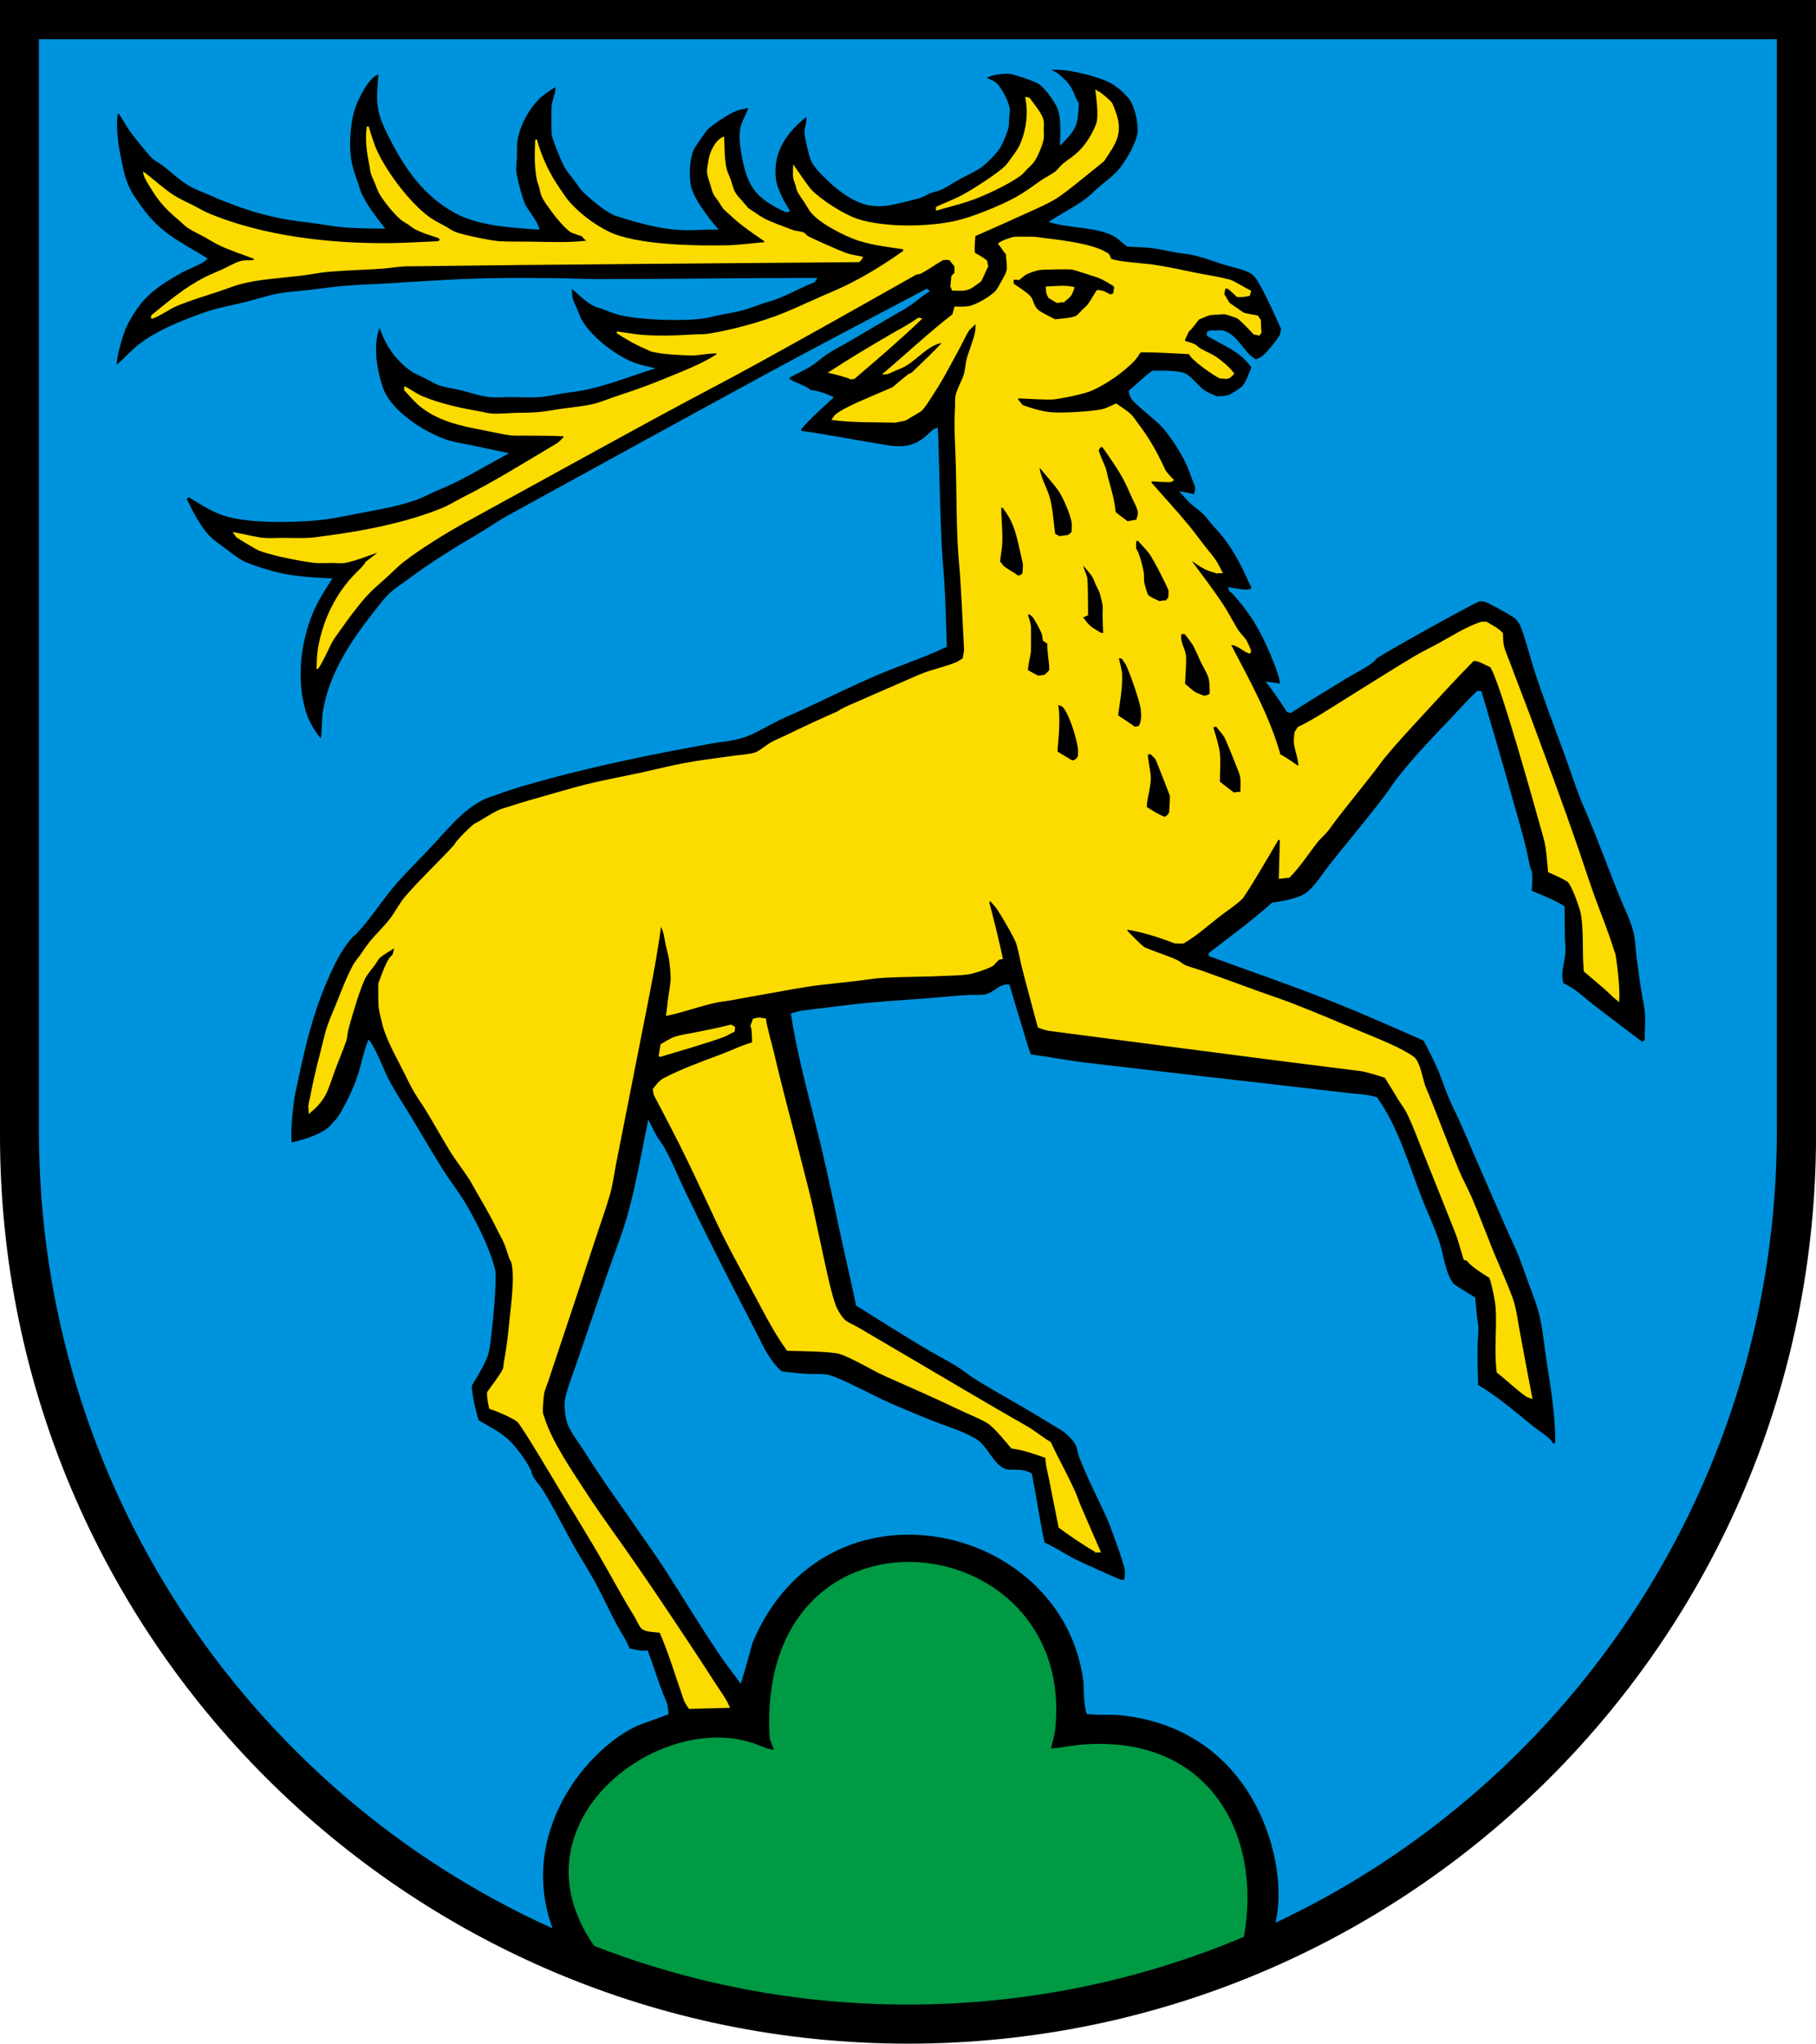
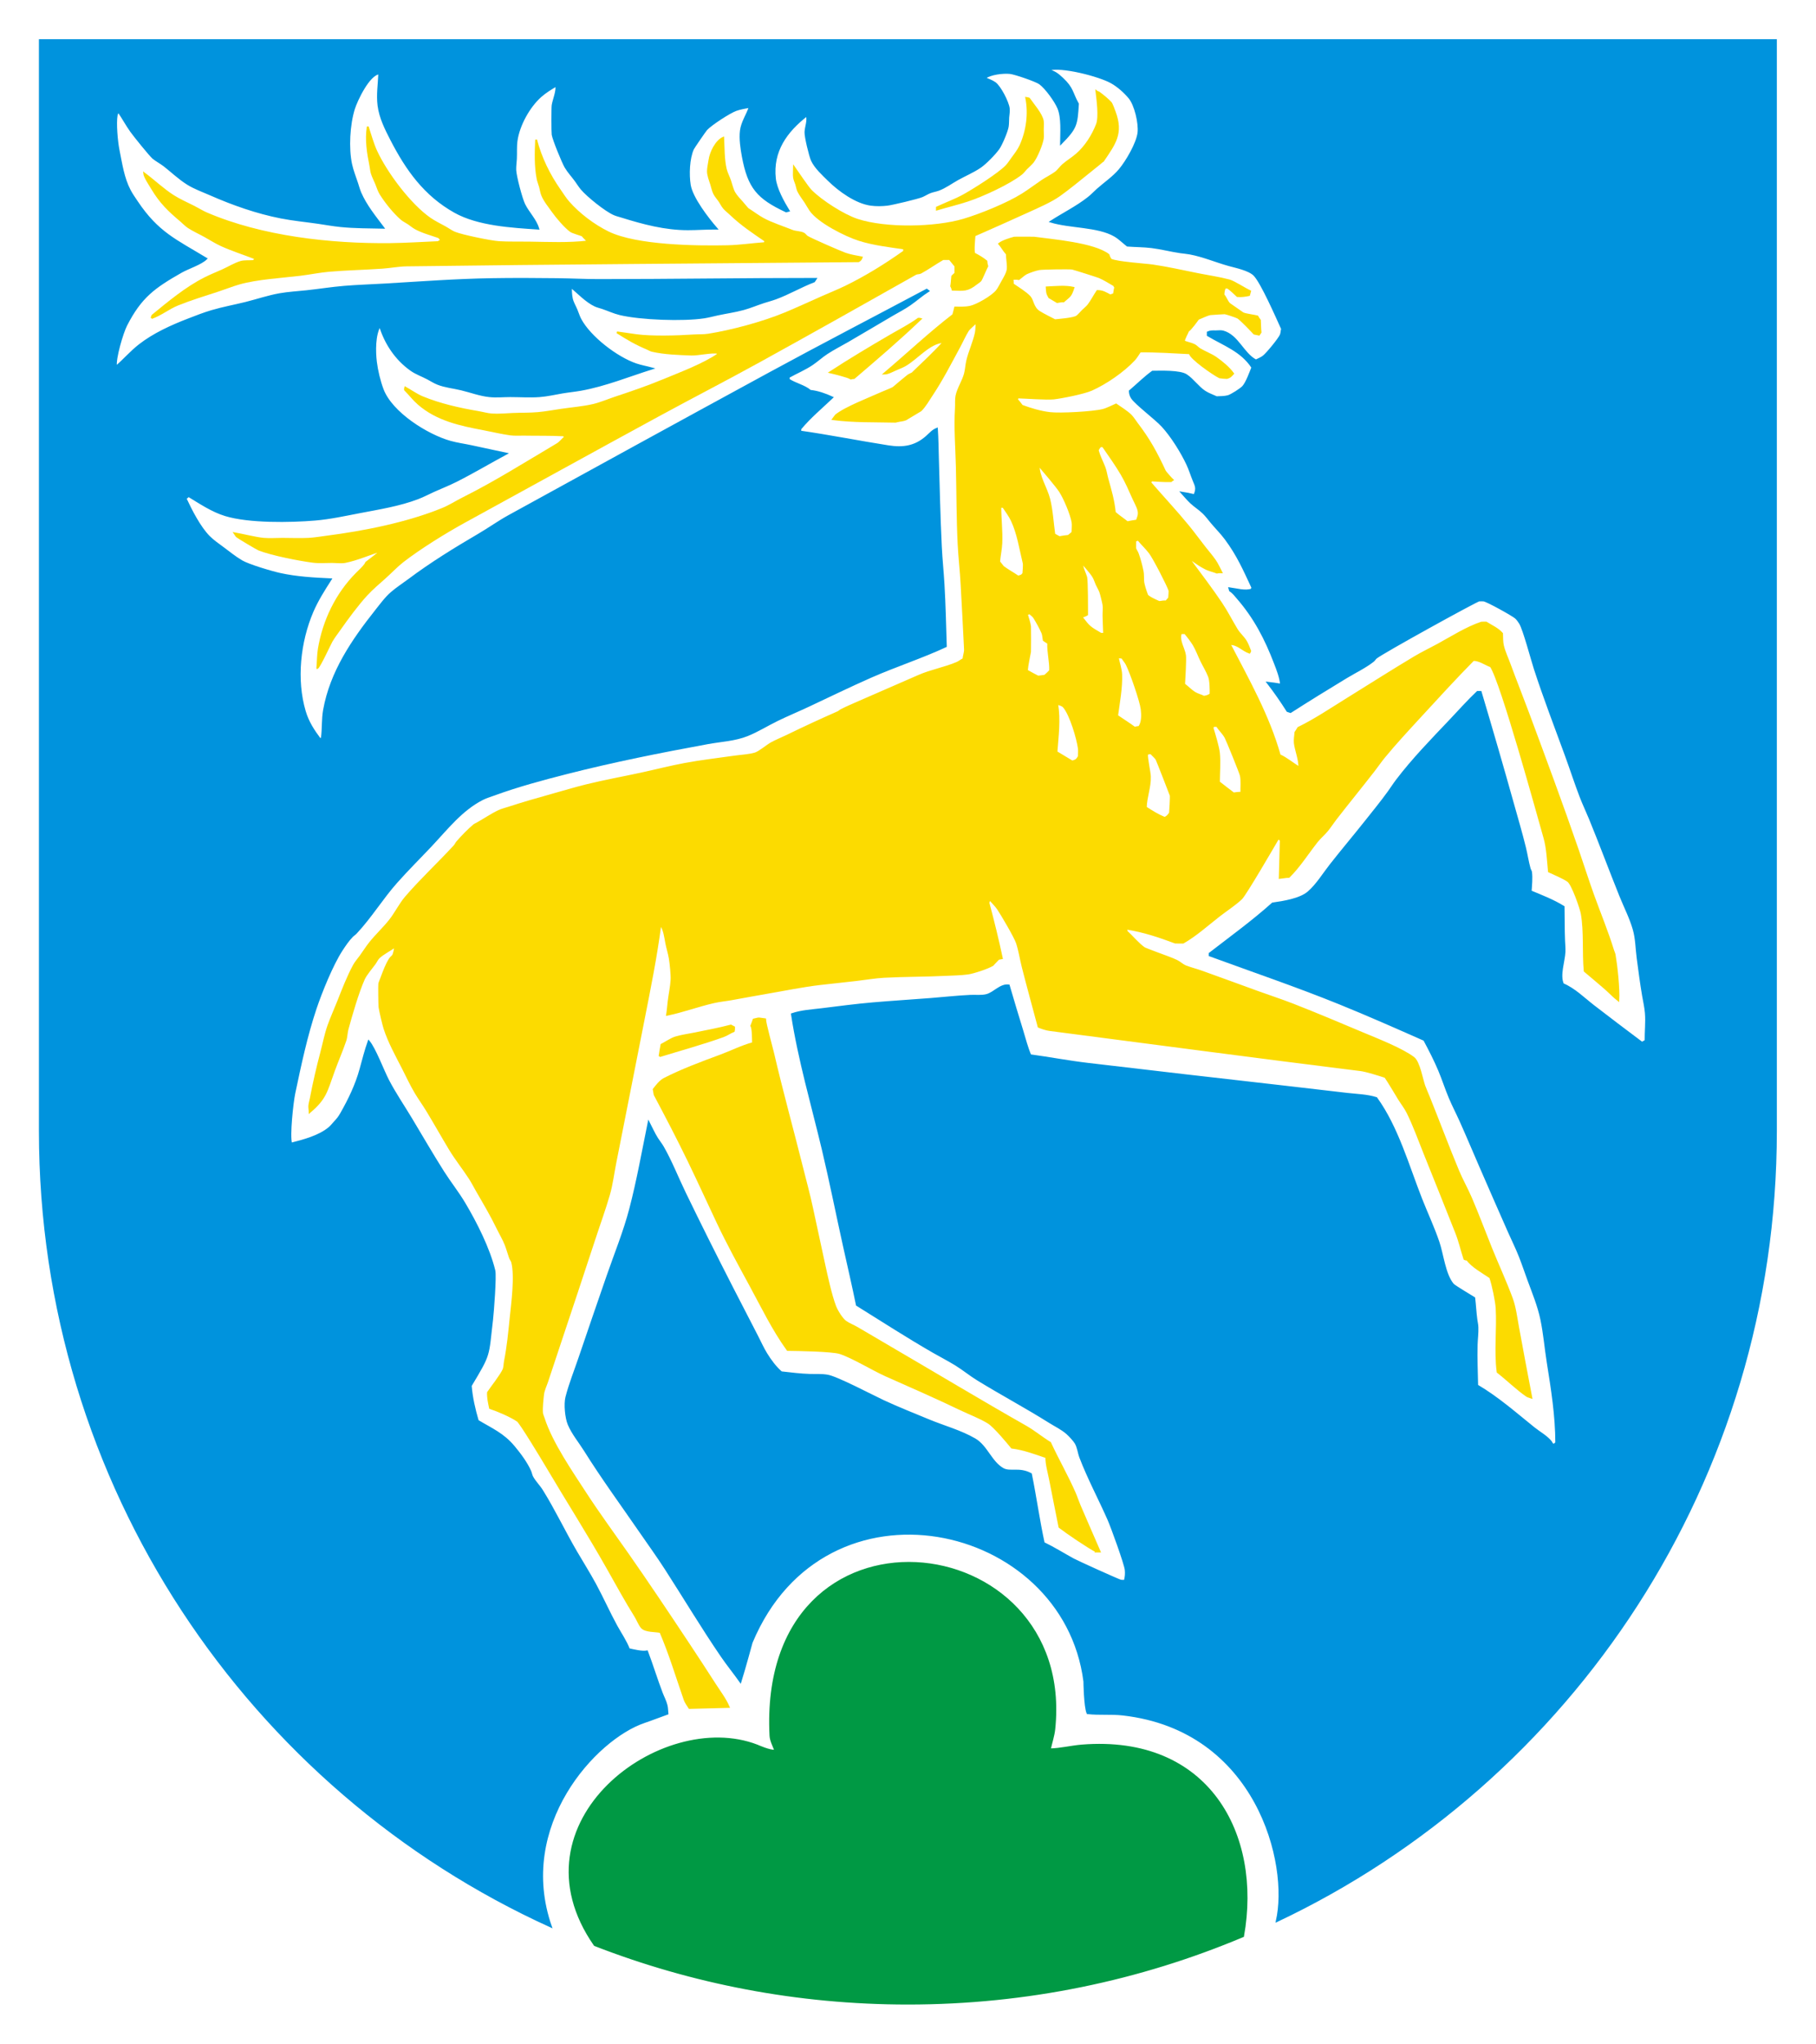
<svg xmlns="http://www.w3.org/2000/svg" enable-background="new 0 0 283.465 318.897" version="1.1" viewBox="0 0 283.46 318.9" xml:space="preserve">
-   <path d="M0,0h283.465v177.165c0,78.278-63.455,141.732-141.732,141.732    S0,255.443,0,177.165V0z" clip-rule="evenodd" fill-rule="evenodd" />
  <g clip-rule="evenodd" fill="#FCDB00" fill-rule="evenodd" stroke="#FCDB00" stroke-miterlimit="3.864" stroke-width=".283">
    <path d="m132.81 59.073c0.158-0.048 0.333-0.079 0.498-0.08 3.528-3.017 7.044-6.017 10.4-9.225-0.111-0.032-0.242-0.053-0.358-0.04-1.371 1.001-2.88 1.755-4.344 2.61-3.185 1.859-6.358 3.746-9.443 5.758 0.424 0.102 2.881 0.68 3.247 0.977z" />
    <path d="m146.24 32.694c1.583-0.475 3.215-0.862 4.781-1.375 2.368-0.773 6.526-2.696 8.408-4.184 0.259-0.204 0.511-0.554 0.744-0.797 0.337-0.352 0.748-0.675 1.049-1.056 0.58-0.734 1.434-2.781 1.555-3.687 0.055-0.412 0-0.914 0-1.334 0-0.425 0.058-0.94 0-1.355-0.15-1.074-1.559-2.653-2.152-3.526-0.142-0.045-0.291-0.079-0.438-0.1 0.483 2.456 0.131 5.123-0.897 7.412-0.309 0.688-0.848 1.388-1.295 1.992-0.291 0.395-0.579 0.865-0.916 1.215-1.208 1.253-5.038 3.665-6.655 4.563-1.327 0.738-2.813 1.262-4.184 1.913v0.319z" />
    <path d="m164.67 49.968c0.543-0.06 2.955-0.234 3.427-0.598 0.325-0.251 0.605-0.605 0.896-0.896 0.283-0.283 0.654-0.562 0.896-0.876 0.515-0.669 0.917-1.488 1.395-2.192 0.853 0 1.27 0.305 2.032 0.697 0.18-0.079 0.368-0.149 0.559-0.199 0.059-0.333 0.101-0.738 0.199-1.056l-0.199-0.339c-0.738-0.416-1.512-0.929-2.291-1.255-0.293-0.122-4.018-1.305-4.225-1.335-0.504-0.073-4.633-0.016-5.141 0.08-0.635 0.12-1.41 0.395-1.992 0.658-0.341 0.154-0.867 0.655-1.195 0.896-0.316-0.072-0.673-0.04-0.996-0.04 0.063 0.277 0.06 0.555 0.06 0.837 0.761 0.518 2.022 1.301 2.63 1.952 0.526 0.564 0.469 1.701 1.494 2.352 0.757 0.479 1.652 0.894 2.451 1.314zm17.114 77.661c0.424-0.183 0.569-0.386 0.837-0.757 0.037-0.321 0.16-2.517 0.12-2.729-0.018-0.092-2.073-5.367-2.212-5.638-0.158-0.31-0.611-0.641-0.837-0.937-0.357-0.046-0.332-0.021-0.638 0.1-0.102 0.505 0.415 2.826 0.438 3.486 0.059 1.628-0.605 3.237-0.638 4.842 0.958 0.619 1.879 1.19 2.93 1.633zm10.759-3.825c0.402-0.057 0.809-0.114 1.216-0.1-0.023-0.801 0.092-1.929-0.08-2.69-0.105-0.467-2.104-5.393-2.391-5.937-0.334-0.636-0.943-1.18-1.335-1.793h-0.558c-0.021 0.089-0.069 0.198-0.14 0.259 0.293 0.96 0.93 3.053 1.016 3.984 0.135 1.453 0 3.054 0 4.522 0.763 0.579 1.5 1.19 2.272 1.755zm-25.184-4.981c0.566-0.156 0.72-0.231 1.036-0.777 0-0.401 0.054-0.883 0-1.275-0.213-1.553-1.282-5.205-2.331-6.456-0.229-0.274-0.714-0.426-1.056-0.458 0.438 2.375 0.073 5.075-0.1 7.491 0.81 0.508 1.641 0.973 2.451 1.475zm9.744-5.279c0.117-0.034 0.583-0.114 0.697-0.1 0.545-0.715 0.505-1.935 0.398-2.79-0.168-1.341-1.691-5.694-2.331-6.973-0.173-0.345-0.488-0.696-0.697-1.036-0.137-0.046-0.546-0.068-0.697-0.06 0.158 0.844 0.507 1.798 0.538 2.649 0.075 2.126-0.356 4.357-0.638 6.455 0.905 0.623 1.84 1.212 2.73 1.855zm10.818-4.822c0.431-0.081 0.681-0.132 1.036-0.398 0.016-0.636 0.01-2.095-0.239-2.75-0.317-0.836-0.825-1.644-1.215-2.45-0.392-0.809-0.72-1.721-1.176-2.491-0.324-0.547-0.938-1.342-1.354-1.833h-0.638c-0.434 1.134 0.475 2.337 0.638 3.447 0.093 0.635-0.093 3.69-0.14 4.522 0.556 0.42 1.104 1.001 1.693 1.355 0.413 0.248 0.958 0.374 1.395 0.598zm-25.901-3.148c0.353-0.045 0.73-0.065 1.076-0.14 0.273-0.24 0.589-0.514 0.817-0.797 0.052-1.423-0.367-2.864-0.299-4.283-0.227-0.164-0.477-0.282-0.698-0.458-0.064-0.305-0.086-0.829-0.199-1.096-0.327-0.777-0.851-1.709-1.295-2.431-0.159-0.258-0.514-0.488-0.736-0.697-0.127 0.075-0.262 0.146-0.398 0.199 0.18 0.575 0.424 1.3 0.498 1.893 0.019 0.155 0.016 3.829 0 3.925-0.18 1.044-0.395 1.853-0.498 2.948 0.569 0.319 1.149 0.645 1.732 0.937zm9.823-6.674h0.498c-0.034-0.942-0.083-1.887-0.1-2.829-0.01-0.528 0.076-1.159 0-1.673-0.053-0.354-0.376-1.674-0.498-2.013-0.146-0.399-0.401-0.803-0.578-1.195-0.169-0.375-0.306-0.85-0.519-1.195-0.446-0.727-1.165-1.442-1.693-2.132-0.193 0.388 0.515 1.84 0.598 2.191 0.144 0.601 0.14 5.107 0.14 5.857-0.175 0.142-0.768 0.289-0.837 0.398 1.189 1.556 1.24 1.563 2.989 2.591zm9.104-4.961c0.362-0.06 0.729-0.113 1.096-0.1 0.126-0.179 0.274-0.354 0.438-0.498 0.025-0.125 0.086-1.115 0.06-1.195-0.288-0.884-2.46-5.077-3.067-5.877-0.55-0.725-1.231-1.354-1.813-2.052l-0.458 0.16c0 0.143-0.015 1.145 0 1.195 0.065 0.238 0.285 0.524 0.378 0.777 0.324 0.875 0.596 1.901 0.777 2.809 0.094 0.468 0.051 0.981 0.08 1.455 0.038 0.62 0.388 1.634 0.617 2.231 0.132 0.341 1.679 0.999 1.892 1.095zm-22.055-3.985c0.227-0.022 0.394-0.103 0.598-0.179 0.063-0.098 0.157-0.177 0.239-0.259 0.031-0.256 0.11-1.409 0.06-1.614-0.519-2.13-0.902-4.669-1.853-6.675-0.345-0.728-0.887-1.459-1.335-2.132h-0.458c0 1.892 0.246 3.779 0.159 5.679-0.043 0.951-0.268 1.929-0.339 2.889 0.066 0.083 0.608 0.775 0.638 0.797 0.721 0.532 1.547 0.981 2.291 1.494zm6.475-6.136c0.449-0.087 0.938-0.159 1.395-0.199 0.225-0.165 0.426-0.358 0.638-0.538 0-0.496 0.091-1.182 0-1.654-0.247-1.292-1.239-3.635-1.933-4.722-0.521-0.816-2.613-3.267-3.348-4.124 0 1.794 1.215 3.551 1.654 5.28 0.441 1.74 0.545 3.731 0.797 5.519 0.265 0.142 0.524 0.314 0.797 0.438zm10.6-2.331c0.492-0.114 0.995-0.18 1.494-0.259 0.059-0.333 0.418-0.801 0.239-1.574-0.14-0.604-0.542-1.278-0.797-1.853-0.563-1.266-1.133-2.59-1.833-3.785-0.873-1.491-1.932-2.955-2.909-4.383h-0.418c-0.155 0.186-0.293 0.4-0.398 0.618 0.259 0.955 0.675 1.723 1.036 2.63 0.225 0.565 0.313 1.245 0.478 1.833 0.506 1.814 0.972 3.364 1.155 5.26 0.611 0.545 1.314 0.997 1.953 1.513zm-68.36 185.03c-0.234-0.379-0.593-0.862-0.736-1.275-1.226-3.513-2.312-7.158-3.786-10.579-0.827-0.183-2.319-0.059-2.909-0.697-0.372-0.403-0.694-1.252-0.996-1.733-1.5-2.401-2.867-4.898-4.257-7.365-3.076-5.46-6.464-10.753-9.649-16.145-0.534-0.903-4.022-6.698-4.483-7.013-1.042-0.713-3.043-1.576-4.304-1.992-0.172-0.813-0.352-1.595-0.318-2.431 0.602-0.882 2.032-2.695 2.411-3.547 0.171-0.385 0.157-0.94 0.239-1.354 0.453-2.317 0.634-4.294 0.876-6.654 0.223-2.163 0.826-6.654 0.239-8.807-0.053-0.193-0.263-0.458-0.339-0.677-0.227-0.652-0.41-1.331-0.657-1.973-0.343-0.89-0.877-1.769-1.295-2.63-0.987-2.033-2.099-3.905-3.228-5.857-0.367-0.635-0.695-1.296-1.096-1.913-1.004-1.544-2.179-3.004-3.128-4.582-1.2-1.995-2.339-4.027-3.547-6.017-0.573-0.944-1.23-1.844-1.793-2.79-0.732-1.23-1.353-2.582-2.006-3.859-1.021-1.995-2.138-3.999-2.836-6.143-0.186-0.572-0.697-2.743-0.777-3.327-0.042-0.31-0.078-3.484-0.039-3.646 0.065-0.279 0.216-0.604 0.318-0.876 0.381-1.011 0.776-2.138 1.375-3.048 0.119-0.181 0.414-0.39 0.498-0.558 0.054-0.107 0.363-1.098 0.239-1.295-0.771 0.548-1.813 1.061-2.491 1.693-0.242 0.227-0.448 0.691-0.657 0.97-0.479 0.638-1.363 1.687-1.674 2.377-0.924 2.053-1.954 5.619-2.55 7.81-0.157 0.578-0.147 1.227-0.339 1.793-0.533 1.58-1.216 3.12-1.786 4.688-1.176 3.232-1.265 4.33-3.793 6.469 0-0.307-0.086-0.714-0.06-0.996 0.036-0.385 0.167-0.793 0.239-1.176 0.456-2.406 0.998-4.756 1.627-7.126 0.366-1.378 0.646-2.872 1.123-4.21 0.458-1.285 1.033-2.536 1.533-3.805 0.735-1.862 1.493-3.835 2.451-5.599 0.262-0.482 0.696-0.973 1.022-1.421 0.493-0.678 0.948-1.412 1.468-2.065 0.964-1.212 2.119-2.275 3.088-3.487 0.915-1.143 1.587-2.571 2.531-3.666 2.377-2.758 5.098-5.287 7.57-7.969 0.166-0.18 0.272-0.448 0.438-0.638 0.78-0.892 1.754-1.899 2.65-2.649 0.053-0.044 0.397-0.215 0.478-0.259 1.115-0.615 2.244-1.397 3.388-1.933 0.453-0.212 0.997-0.342 1.474-0.498 2.283-0.746 4.551-1.393 6.867-2.039 1.736-0.484 3.479-1.015 5.227-1.448 2.852-0.706 5.775-1.231 8.647-1.853 2.251-0.487 4.514-1.073 6.774-1.494 2.559-0.478 5.203-0.781 7.783-1.149 1.014-0.145 2.243-0.196 3.215-0.484 0.652-0.194 1.882-1.248 2.55-1.614 0.776-0.426 1.644-0.764 2.444-1.155 2.629-1.284 5.277-2.506 7.956-3.686 0.133-0.059 0.291-0.224 0.438-0.299 0.961-0.493 1.98-0.92 2.969-1.355 3.07-1.351 6.148-2.685 9.225-4.024 1.896-0.826 4.027-1.193 5.938-2.012 0.345-0.148 0.645-0.428 0.996-0.578 0.037-0.477 0.26-1.06 0.238-1.514-0.156-3.408-0.355-6.815-0.537-10.221-0.11-2.066-0.354-4.131-0.459-6.196-0.203-4.009-0.179-8.058-0.278-12.074-0.075-3.041-0.333-6.128-0.14-9.165 0.038-0.597-0.033-1.316 0.08-1.893 0.222-1.136 1.043-2.347 1.334-3.486 0.17-0.663 0.197-1.381 0.359-2.052 0.341-1.418 1.043-2.921 1.335-4.324 0.114-0.547 0.06-1.138 0.159-1.693-0.233 0.199-1.231 1.1-1.355 1.295-0.504 0.792-0.91 1.738-1.361 2.57-1.375 2.54-2.708 5.149-4.31 7.551-0.501 0.751-1.097 1.802-1.74 2.411-3e-3 3e-3 -2.252 1.359-2.331 1.395-0.344 0.154-0.943 0.196-1.328 0.292l-0.266 0.066c-3.242-0.075-6.54 0.019-9.763-0.398 0.062-0.084 0.396-0.563 0.438-0.598 1.494-1.227 5.453-2.733 7.332-3.586 0.324-0.147 1.489-0.586 1.693-0.757 0.747-0.626 1.484-1.271 2.251-1.873 0.113-0.089 0.663-0.344 0.678-0.358 1.644-1.591 3.379-3.177 4.901-4.881-2.21 0.045-4.212 2.647-6.097 3.686-0.454 0.25-0.979 0.439-1.455 0.65-0.496 0.221-1.174 0.604-1.733 0.604 3.588-3.036 7.037-6.297 10.76-9.165 0.12-0.375 0.196-0.773 0.299-1.155 0.699 0.013 1.61 0.042 2.291-0.1 1.136-0.235 3.461-1.603 4.184-2.471 0.326-0.391 0.638-1.067 0.903-1.521 0.274-0.468 0.79-1.346 0.83-1.926 0.052-0.737-0.128-1.579-0.14-2.331-0.451-0.491-0.764-1.087-1.195-1.594 0.547-0.433 1.768-0.802 2.371-0.957 0 0 2.951-0.014 3.049 0 2.829 0.39 9.373 0.913 11.655 2.689 0.063 0.267 0.207 0.5 0.339 0.737 1.047 0.488 5.367 0.741 6.574 0.917 2.324 0.338 4.669 0.874 6.974 1.335 1.636 0.327 3.353 0.573 4.961 0.996 0.691 0.182 2.454 1.325 3.248 1.693l-0.16 0.598c-0.597 0.132-1.221 0.215-1.833 0.159-0.464-0.449-0.958-0.905-1.474-1.295-0.14-5e-3 -0.283-0.024-0.419-0.06-0.254 0.468-0.226 0.633-0.278 1.155 0.366 0.39 0.563 1.041 0.916 1.395 0.029 0.029 2.127 1.484 2.151 1.494 0.461 0.198 1.659 0.335 2.232 0.478 0.112 0.209 0.249 0.413 0.398 0.598 0.027 0.631 0.033 1.265 0.1 1.893-0.072 0.124-0.154 0.243-0.239 0.358-0.255-0.039-0.504-0.111-0.757-0.159-0.194-0.209-2.17-2.316-2.591-2.51-0.308-0.142-1.682-0.612-1.992-0.658-0.081-0.012-2.158 0.116-2.271 0.139-0.59 0.125-1.319 0.508-1.893 0.737-0.182 0.254-1.183 1.655-1.554 1.853-0.235 0.563-0.55 1.042-0.697 1.634 0.533 0.237 1.186 0.336 1.693 0.598 0.254 0.131 0.557 0.472 0.837 0.638 0.792 0.47 1.749 0.82 2.49 1.334 0.897 0.624 2.026 1.543 2.689 2.471-0.32 0.346-0.438 0.551-0.996 0.697-0.043 0.012-1.063-0.084-1.096-0.1-0.896-0.418-4.673-3.039-4.662-3.766-2.589-0.129-5.177-0.308-7.771-0.279-0.261 0.397-0.599 0.955-0.916 1.295-1.697 1.817-4.409 3.68-6.655 4.682-1.188 0.53-4.682 1.221-5.897 1.355-1.091 0.12-4.344-0.123-5.658-0.16 8e-3 0.099-0.034 0.225-0.1 0.299 0.275 0.317 0.547 0.659 0.797 0.996 1.388 0.515 2.87 0.96 4.344 1.136 1.614 0.193 6.709-0.088 8.269-0.478 0.675-0.168 1.424-0.583 2.071-0.857 0.717 0.498 1.677 1.093 2.292 1.694 0.336 0.329 0.664 0.872 0.956 1.255 1.97 2.585 3.009 4.523 4.383 7.451 0.067 0.142 1.037 1.238 1.196 1.375-0.094 0.054-0.182 0.125-0.26 0.199-0.991 0.027-2.035-0.067-3.028-0.12-0.078 0.104-0.141 0.223-0.199 0.339 1.96 2.259 4.022 4.464 5.918 6.774 0.898 1.096 1.729 2.254 2.609 3.367 0.523 0.661 1.093 1.321 1.574 2.012 0.375 0.538 0.687 1.248 0.996 1.833-0.151-9e-3 -0.561 0.014-0.697 0.06-0.542-0.219-1.175-0.349-1.693-0.598-0.749-0.359-1.545-0.92-2.231-1.395-0.044 0.063-0.127 0.116-0.199 0.14 1.621 2.189 3.304 4.394 4.821 6.654 0.869 1.293 1.593 2.734 2.404 4.071 0.396 0.653 0.985 1.14 1.382 1.766 0.29 0.459 0.521 1.085 0.717 1.594-0.02 0.09-0.067 0.183-0.119 0.259-1.153-0.411-1.775-1.354-3.089-1.354 2.92 5.621 6.09 11.223 7.811 17.353 1.031 0.452 2.057 1.333 3.048 1.913 0.095-1.072-0.604-2.838-0.697-3.825-0.052-0.556 0.061-1.103 0.1-1.654 0.166-0.223 0.292-0.462 0.438-0.697 2.603-1.266 5.115-2.965 7.571-4.483 3.531-2.182 7.036-4.428 10.6-6.555 1.176-0.702 2.43-1.296 3.633-1.952 2.207-1.204 4.434-2.649 6.827-3.447 0.032-0.011 0.62 0 0.697 0 0.811 0.505 1.861 0.972 2.49 1.714 0.013 0.568 0.01 1.347 0.14 1.893 0.233 0.978 0.709 1.98 1.056 2.929 0.912 2.488 1.899 4.947 2.823 7.432 2.675 7.193 5.355 14.399 7.856 21.656 0.791 2.295 1.529 4.633 2.351 6.914 1.036 2.876 2.209 5.684 3.108 8.607 0.067 0.218 0.201 0.477 0.239 0.697 0.295 1.716 0.688 5.252 0.577 7.113-0.737-0.569-1.388-1.28-2.092-1.893-1.044-0.91-2.112-1.793-3.168-2.689-0.265-2.902 0.035-6.113-0.458-8.945-0.143-0.822-1.451-4.595-2.132-5.081-0.777-0.556-2.1-1.068-2.988-1.495-0.167-1.659-0.238-3.625-0.697-5.239-1.016-3.567-6.734-24.387-8.368-26.777-0.91-0.345-1.754-0.996-2.729-0.996-2.85 2.894-5.565 5.863-8.309 8.846-1.907 2.074-3.85 4.16-5.639 6.336-0.535 0.652-1.017 1.364-1.534 2.032-1.974 2.549-4.021 5.043-5.997 7.591-0.438 0.564-0.83 1.177-1.274 1.733-0.514 0.642-1.185 1.185-1.694 1.833-1.451 1.848-2.676 3.812-4.343 5.479-0.47 2e-3 -0.965 0.111-1.435 0.159l0.159-5.877c-0.112-0.118-0.255-0.223-0.398-0.299-0.63 1.077-5.101 8.782-5.758 9.404-1.028 0.971-2.362 1.818-3.487 2.696-1.755 1.371-3.65 3.073-5.598 4.177-0.125 0-1.17 0.01-1.195 0-2.604-0.971-4.929-1.759-7.671-2.191 7e-3 0.146 0.026 0.295 0.06 0.438 0.814 0.755 1.857 1.992 2.729 2.59 0.216 0.147 3.276 1.261 3.785 1.454 0.425 0.162 0.886 0.342 1.296 0.538 0.486 0.233 0.898 0.661 1.395 0.856 0.799 0.316 1.676 0.526 2.49 0.817 2.912 1.042 5.818 2.11 8.727 3.167 1.846 0.671 3.73 1.279 5.559 1.993 3.669 1.432 7.308 2.976 10.938 4.502 2.237 0.94 6.015 2.404 7.87 3.805 0.854 0.646 1.331 3.446 1.673 4.383 0.203 0.556 0.456 1.104 0.678 1.654 1.562 3.869 3.013 7.785 4.622 11.635 0.6 1.433 1.381 2.796 1.992 4.224 1.109 2.586 2.094 5.24 3.148 7.85 1.055 2.609 2.257 5.189 3.228 7.83 0.499 1.358 0.696 2.99 0.956 4.403 0.677 3.68 1.359 7.365 2.072 11.038-0.186-0.07-0.548-0.157-0.697-0.259-1.526-1.044-3.066-2.564-4.563-3.726-0.434-3.269 0.033-6.682-0.159-9.961-0.063-1.083-0.589-3.646-0.996-4.802-1.103-0.752-2.842-1.707-3.587-2.77-0.144 6e-3 -0.31-0.034-0.438-0.1-0.441-1.353-0.771-2.81-1.295-4.124-1.636-4.106-3.264-8.215-4.922-12.313-0.859-2.126-1.666-4.409-2.689-6.455-0.354-0.709-0.896-1.392-1.315-2.072-0.705-1.148-1.38-2.328-2.132-3.447-0.894-0.297-2.959-0.949-3.825-1.056-16.213-2.013-32.411-4.172-48.614-6.275-0.511-0.066-1.196-0.303-1.674-0.499-0.829-3.12-1.698-6.235-2.49-9.364-0.308-1.217-0.502-2.543-0.896-3.726-0.313-0.941-2.342-4.387-2.969-5.32-0.365-0.543-0.896-1.007-1.295-1.534-0.041 0.202-0.1 0.407-0.18 0.598 0.766 2.85 1.478 5.76 2.093 8.646-0.174 0.024-0.348 0.059-0.519 0.1-0.235 0.276-0.515 0.505-0.75 0.784l-0.146 0.172c-0.769 0.478-3.028 1.217-3.885 1.335-1.107 0.153-2.294 0.164-3.414 0.219-3.224 0.159-6.459 0.128-9.676 0.299-1.42 0.076-2.871 0.332-4.284 0.498-1.911 0.226-3.827 0.412-5.738 0.638-2.796 0.33-5.585 0.916-8.361 1.388-1.785 0.304-3.563 0.644-5.346 0.963-0.948 0.169-1.931 0.263-2.869 0.478-2.447 0.562-4.814 1.452-7.272 1.953 0.111-0.684 0.16-1.366 0.239-2.052 0.132-1.134 0.396-2.288 0.458-3.427 0.041-0.741-0.148-2.592-0.278-3.347-0.136-0.783-0.382-1.551-0.538-2.331-0.203-1.013-0.29-2.116-0.917-2.949-0.648 5-1.655 9.979-2.63 14.922-0.776 3.938-1.544 7.879-2.331 11.815-0.698 3.492-1.374 6.988-2.072 10.48-0.319 1.6-0.529 3.339-0.976 4.901-0.671 2.343-1.527 4.667-2.285 6.987-1.814 5.555-3.67 11.098-5.519 16.643l-1.859 5.598c-0.199 0.605-0.565 1.36-0.638 1.993-0.093 0.803-0.235 2.148-0.16 2.929 0.021 0.218 0.194 0.606 0.266 0.83 1.218 3.803 4.364 8.354 6.535 11.695 2.085 3.207 4.376 6.314 6.568 9.451 3.203 4.581 6.301 9.215 9.391 13.873 1.429 2.152 2.841 4.316 4.237 6.488 0.722 1.122 1.604 2.275 2.132 3.507l-6.135 0.163zm57.402-219.38c-0.417-0.236-0.816-0.501-1.235-0.737-0.354-0.595-0.361-0.838-0.398-1.554 1.308-0.056 2.887-0.236 4.184 0.06-0.448 1.371-0.567 1.258-1.554 2.132-0.297-0.025-0.704 0.042-0.997 0.099z" />
    <path d="m171.15 242.11h0.498c-1.036-2.398-2.099-4.789-3.122-7.192-0.273-0.643-0.485-1.316-0.764-1.952-1.168-2.671-2.631-5.19-3.845-7.83-1.294-0.782-2.479-1.788-3.786-2.53-7.164-4.068-14.204-8.31-21.318-12.459l-5.021-2.948c-0.562-0.331-1.272-0.598-1.793-0.97-0.611-0.437-1.373-1.708-1.634-2.391-0.672-1.753-1.329-4.808-1.727-6.635-0.633-2.901-1.262-5.802-1.88-8.707-0.45-2.114-1.023-4.194-1.548-6.289-1.497-5.992-3.155-11.941-4.549-17.958-0.166-0.715-1.23-4.552-1.235-5.2-1.126-0.128-0.709-0.228-1.793 0.04-0.123 0.319-0.218 0.666-0.358 0.976 0.271 0.493 0.248 2.251 0.259 2.709-1.719 0.454-3.41 1.317-5.081 1.933-2.771 1.02-6.16 2.282-8.786 3.646-0.637 0.331-1.219 1.09-1.634 1.634 0.065 0.206 0.095 0.735 0.159 0.857 1.806 3.399 3.602 6.837 5.28 10.3 1.543 3.185 3.013 6.405 4.522 9.604 1.557 3.299 3.351 6.567 5.094 9.775 1.86 3.423 3.565 6.968 5.845 10.128 1.546 0.019 6.965 0.096 8.188 0.498 2.016 0.663 5.108 2.58 7.192 3.507 3.908 1.736 7.814 3.439 11.669 5.293 1.383 0.665 3 1.255 4.29 2.059 0.92 0.572 2.93 2.985 3.666 3.885 1.832 0.223 3.629 0.899 5.38 1.494-0.023 1.089 0.376 2.409 0.577 3.467 0.474 2.481 0.993 4.953 1.475 7.432 1.317 1.008 4.326 3.046 5.78 3.824z" />
    <path d="m102.95 164.81c3.179-0.981 6.861-1.994 9.942-3.108 0.567-0.205 1.093-0.58 1.653-0.816 0.039-0.193 0.054-0.401 0.04-0.598l-0.498-0.259c-1.892 0.491-3.847 0.865-5.765 1.249-0.933 0.187-1.979 0.329-2.882 0.604-0.697 0.212-1.52 0.799-2.192 1.136-0.1 0.595-0.226 1.19-0.298 1.792z" />
    <path d="m49.53 104.24c0.345-0.174 1.997-3.779 2.232-4.184 0.36-0.623 0.857-1.258 1.274-1.853 1.189-1.696 2.797-3.875 4.164-5.359 0.863-0.937 1.899-1.822 2.856-2.669 0.901-0.8 1.89-1.845 2.822-2.57 2.654-2.065 6.694-4.562 9.643-6.177 10.085-5.521 20.146-11.085 30.245-16.576 5.269-2.864 10.608-5.614 15.859-8.507 8.123-4.476 16.208-9.033 24.287-13.588 0.23-0.13 0.571-0.076 0.797-0.199 1.185-0.65 2.313-1.454 3.486-2.132h1.036c0.308 0.356 0.581 0.749 0.896 1.096v1.136c-0.177 0.138-0.346 0.293-0.498 0.458-0.063 0.513-0.064 1.023-0.159 1.534 0.094 0.172 0.176 0.366 0.22 0.558 1.757 0.047 2.32 0.177 3.726-0.937 0.187-0.147 0.508-0.342 0.657-0.518 0.094-0.11 0.854-1.894 1.036-2.231-0.076-0.193-0.131-0.547-0.14-0.757-0.605-0.496-1.195-0.829-1.893-1.196-0.197-0.468 0.015-2.388 0.04-2.829 2.733-1.206 5.451-2.401 8.169-3.646 1.531-0.702 3.754-1.646 5.12-2.63 1.511-1.088 2.974-2.29 4.423-3.46l1.819-1.468c0.131-0.105 0.258-0.233 0.393-0.332 0.021-0.015 0.108-0.043 0.119-0.06 1.882-2.781 3.076-4.315 1.853-7.651-0.113-0.311-0.458-1.279-0.637-1.474-0.491-0.535-1.232-1.134-1.833-1.574-0.124-0.091-0.289-0.084-0.398-0.179 0.149 1.236 0.522 3.997 0.079 5.14-0.669 1.727-1.761 3.46-3.168 4.682-0.676 0.587-1.473 1.063-2.151 1.654-0.388 0.337-0.7 0.826-1.096 1.136-0.51 0.398-1.567 0.934-2.165 1.341-1.017 0.694-2.017 1.452-3.056 2.105-2.33 1.465-6.552 3.184-9.204 3.965-4.432 1.306-12.145 1.459-16.577 0-2.131-0.701-5.623-2.923-7.232-4.563-0.502-0.511-2.109-2.904-2.63-3.646 0 0.505-0.083 1.167 0 1.653 0.059 0.34 0.23 0.706 0.339 1.036 0.106 0.327 0.17 0.778 0.319 1.076 0.286 0.574 0.762 1.175 1.115 1.72 0.26 0.401 0.488 0.837 0.757 1.229 1.267 1.845 5.493 3.972 7.611 4.642 2.244 0.71 4.714 1.003 7.033 1.335v0.458c-2.819 2.013-6.052 4.014-9.165 5.519-1.153 0.558-2.354 1.037-3.526 1.554-1.958 0.863-3.902 1.771-5.878 2.59-3.453 1.432-8.344 2.753-11.994 3.327-0.763 0.12-1.58 0.066-2.352 0.12-2.435 0.168-6.498 0.28-8.846-0.04-1.017-0.139-2.03-0.303-3.049-0.438 1.718 1.087 2.849 1.762 4.702 2.55 0.24 0.102 0.527 0.281 0.777 0.338 1.925 0.442 4.149 0.51 6.123 0.584 1.013 0.038 3.291-0.475 4.078-0.266 0.021 0.036 0.121 0.135 0.159 0.18-2.252 1.59-6.051 3.013-8.641 4.084-2.594 1.073-4.853 1.834-7.498 2.716-1.094 0.365-2.252 0.864-3.367 1.129-1.616 0.385-3.408 0.519-5.061 0.764-1.193 0.177-2.404 0.403-3.605 0.511-1.299 0.117-2.622 0.075-3.926 0.133-1.066 0.048-2.225 0.16-3.287 0.086-0.675-0.047-1.418-0.264-2.092-0.378-2.944-0.5-5.949-1.173-8.727-2.311-0.893-0.366-1.836-1.038-2.689-1.514-0.033 0.111-0.053 0.242-0.04 0.358 0.706 0.706 1.34 1.537 2.092 2.191 2.907 2.531 6.532 3.293 10.201 3.985 1.388 0.262 2.786 0.609 4.184 0.797 0.65 0.087 1.41 0.027 2.072 0.04 2.058 0.04 4.146-0.018 6.196 0.1 0.086 0.085 0.191 0.163 0.299 0.219-0.428 0.32-0.811 0.872-1.255 1.136-4.872 2.884-9.699 5.935-14.764 8.467-1.04 0.52-2.075 1.194-3.148 1.633-5.474 2.244-12.229 3.587-18.11 4.344-0.937 0.12-1.907 0.292-2.85 0.339-1.338 0.066-2.715 0-4.058 0-0.938 0-1.945 0.077-2.876 0-1.241-0.104-3.238-0.621-4.563-0.857 0.121 0.161 0.185 0.37 0.339 0.498 0.258 0.213 3.146 1.937 3.447 2.052 2.054 0.79 6.13 1.595 8.388 1.893 0.962 0.127 2.022 0.04 2.995 0.04 0.608 0 1.466 0.112 2.046 0 1.938-0.375 3.786-1.244 5.678-1.793-0.774 0.659-1.584 1.273-2.391 1.893-0.014 0.011-0.091 0.219-0.119 0.259-0.354 0.494-0.878 0.957-1.302 1.381-3.182 3.181-5.213 7.381-5.951 11.808-0.156 0.974-0.143 2.007-0.234 2.99z" />
    <path d="m23.649 49.629c1.453-0.503 2.674-1.522 4.085-2.092 2.052-0.829 4.206-1.481 6.309-2.171 1.091-0.358 2.196-0.8 3.294-1.116 2.728-0.785 6.716-1.021 9.504-1.354 1.523-0.183 3.06-0.51 4.583-0.638 2.752-0.231 5.53-0.287 8.288-0.479 1.227-0.085 2.529-0.342 3.746-0.358 23.516-0.317 47.035-0.445 70.55-0.657 0.26-0.125 0.412-0.325 0.498-0.598-0.818-0.151-1.81-0.319-2.59-0.598-0.822-0.293-5.271-2.237-5.917-2.63-0.196-0.119-0.351-0.394-0.559-0.498-0.521-0.261-1.237-0.216-1.793-0.438-1.326-0.531-3.325-1.192-4.522-1.854-0.812-0.447-1.603-1.054-2.391-1.554-0.058-0.036-0.777-0.904-0.877-1.016-0.403-0.453-0.912-0.974-1.216-1.494-0.293-0.504-0.489-1.329-0.677-1.893-0.197-0.591-0.538-1.214-0.678-1.813-0.356-1.53-0.318-3.319-0.398-4.882-1.146 0.521-1.992 2.311-2.151 3.487-0.074 0.547-0.228 1.144-0.239 1.694-0.014 0.646 0.304 1.447 0.498 2.052 0.148 0.461 0.253 1 0.458 1.435 0.191 0.407 0.54 0.786 0.797 1.155 0.25 0.358 0.46 0.806 0.737 1.136 0.264 0.313 0.656 0.609 0.956 0.896 1.795 1.717 3.49 2.829 5.52 4.224l-0.1 0.359c-1.932 0.137-3.884 0.437-5.818 0.478-4.772 0.103-14.209 4e-3 -18.629-2.171-2.23-1.098-4.499-2.807-6.156-4.682-0.492-0.558-0.933-1.267-1.361-1.879-1.693-2.419-2.961-5.02-3.719-7.883-0.09 2.006-0.156 4.162 0.238 6.136 0.083 0.411 0.268 0.844 0.379 1.255 0.106 0.395 0.171 0.859 0.318 1.235 0.359 0.914 1.115 1.812 1.674 2.61 0.601 0.857 1.951 2.446 2.81 3.048 0.254 0.179 1.427 0.525 1.793 0.658 0.265 0.34 0.593 0.632 0.896 0.937-3.079 0.362-6.121 0.21-9.218 0.166-1.553-0.022-3.141 0.026-4.688-0.066-1.218-0.073-5.85-1.018-6.954-1.495-0.488-0.211-0.981-0.576-1.454-0.836-0.778-0.429-1.644-0.85-2.371-1.355-3.103-2.153-6.786-7.08-8.368-10.5-0.539-1.167-0.924-2.596-1.335-3.825-0.321 2.085 0.011 4.098 0.419 6.136 0.075 0.377 0.104 0.813 0.219 1.176 0.173 0.544 0.465 1.082 0.678 1.613 0.196 0.492 0.396 1.128 0.678 1.574 0.817 1.3 2.071 2.871 3.228 3.885 0.327 0.288 0.772 0.494 1.136 0.737 0.353 0.238 0.684 0.529 1.056 0.737 1.07 0.6 2.519 0.989 3.686 1.395l0.398 0.458c-0.172 0.081-0.349 0.178-0.498 0.299-2.485 0.103-4.984 0.271-7.472 0.299-9.335 0.103-20.05-1.087-28.67-4.782-0.672-0.288-1.318-0.704-1.973-1.036-1.059-0.537-2.252-1.057-3.247-1.693-1.577-1.008-3.032-2.4-4.543-3.526 0.048 0.557 0.953 1.908 1.229 2.371 1.308 2.196 2.62 3.453 4.529 5.061 0.374 0.315 0.727 0.708 1.136 0.976 0.812 0.53 1.74 0.944 2.59 1.415 0.844 0.467 1.695 1.017 2.57 1.415 1.718 0.781 3.562 1.359 5.32 2.052-0.077 0.144-0.182 0.286-0.299 0.398-0.595 0.057-1.437-0.027-1.993 0.14-0.935 0.28-1.929 0.889-2.829 1.295-0.926 0.417-1.884 0.795-2.789 1.255-2.963 1.504-5.607 3.725-8.169 5.817l-0.142 0.397z" />
  </g>
  <path d="m199.28 299.78c2.102-8.862-3.032-29.843-24.009-32.236-1.831-0.209-3.688-5e-3 -5.521-0.215-0.443-0.985-0.497-4.957-0.498-4.961-3.211-25.063-40.506-33.381-51.921-6.077-2e-3 4e-3 -1.115 4.106-1.754 6.137-0.953-1.346-1.997-2.624-2.929-3.985-3.058-4.467-5.833-9.119-8.767-13.667-1.235-1.916-2.572-3.762-3.865-5.639-2.938-4.266-5.995-8.437-8.746-12.83-0.833-1.33-1.897-2.592-2.511-4.045-0.434-1.027-0.635-3.163-0.358-4.244 0.528-2.065 1.352-4.104 2.036-6.125 1.449-4.28 2.92-8.552 4.399-12.822 1.198-3.459 2.598-6.875 3.526-10.42 1.168-4.463 1.966-9.012 2.889-13.528 0.443 0.855 0.835 1.758 1.355 2.57 0.282 0.44 0.616 0.839 0.876 1.295 1.292 2.264 2.269 4.768 3.405 7.117 2.404 4.969 4.877 9.905 7.394 14.818 1.309 2.554 2.638 5.097 3.945 7.65 0.458 0.894 0.867 1.813 1.395 2.67 0.647 1.053 1.402 2.067 2.331 2.889 1.493 0.17 2.992 0.359 4.496 0.405 0.912 0.028 1.811-0.044 2.717 0.113 1.524 0.265 6.922 3.125 8.727 3.965 2.328 1.083 4.72 2.026 7.093 3.008 2.367 0.98 4.973 1.677 7.192 2.969 1.835 1.068 2.518 3.578 4.383 4.622 1.1 0.615 2.543-0.2 4.363 0.797 0.725 3.575 1.218 7.193 1.992 10.759 1.597 0.773 3.039 1.678 4.583 2.53 0.653 0.361 7.136 3.294 7.451 3.348 0.202 0.034 0.415 0.019 0.618 0.02 0.154-0.55 0.206-1.146 0.14-1.713-0.118-1.004-2.179-6.667-2.69-7.83-1.426-3.24-3.133-6.411-4.396-9.716-0.275-0.721-0.334-1.547-0.724-2.218-0.248-0.427-0.956-1.18-1.335-1.514-0.819-0.724-1.829-1.196-2.749-1.773-3.677-2.308-7.501-4.347-11.197-6.615-1.188-0.728-2.261-1.622-3.447-2.351-1.138-0.699-2.329-1.307-3.486-1.972-4.047-2.329-7.971-4.866-11.935-7.332-0.619-3.032-1.322-6.045-1.992-9.065-1.123-5.058-2.129-10.141-3.327-15.182-1.672-7.029-3.726-13.984-4.822-21.139 1.504-0.512 3.018-0.579 4.581-0.772 2.682-0.331 5.358-0.689 8.051-0.921 3.011-0.26 6.026-0.441 9.039-0.678 2.061-0.162 4.125-0.396 6.189-0.491 0.82-0.038 1.747 0.087 2.544-0.126 1.183-0.317 2.15-1.669 3.446-1.494 0.682 2.351 1.394 4.693 2.112 7.033 0.397 1.294 0.722 2.617 1.255 3.865 3.008 0.409 5.99 0.981 9.006 1.335 10.149 1.192 20.301 2.381 30.457 3.52 3.34 0.375 6.676 0.786 10.015 1.163 1.516 0.171 3.069 0.2 4.536 0.658 3.301 4.575 4.959 10.565 7.014 15.779 0.883 2.24 1.916 4.432 2.689 6.714 0.651 1.922 0.961 5.051 2.252 6.575 0.255 0.301 2.771 1.775 3.327 2.132 0.136 1.126 0.183 2.263 0.339 3.387 0.053 0.385 0.143 0.766 0.159 1.155 0.037 0.924-0.095 1.847-0.12 2.77-0.059 2.109 0.037 4.227 0.08 6.336 3.24 1.913 5.945 4.313 8.865 6.657 0.824 0.661 1.943 1.277 2.611 2.089 0.205 0.25 0.137 0.43 0.518 0.498l0.339-0.299c-2e-3 -4.222-0.676-8.394-1.335-12.552-0.354-2.228-0.535-4.484-0.996-6.694-0.442-2.122-1.277-4.128-2.02-6.156-0.444-1.215-0.855-2.441-1.328-3.646-0.516-1.316-1.148-2.581-1.72-3.872-1.495-3.38-2.976-6.766-4.45-10.154-1.033-2.377-2.035-4.768-3.095-7.133-0.548-1.223-1.173-2.41-1.693-3.646-0.588-1.398-1.046-2.846-1.634-4.244-0.686-1.63-1.497-3.204-2.331-4.762-4.396-1.946-8.793-3.893-13.249-5.698-6.67-2.703-13.487-5.016-20.243-7.491v-0.299c3.307-2.561 6.705-5.015 9.822-7.81 1.653-0.232 4.305-0.645 5.579-1.754 1.366-1.188 2.354-2.847 3.467-4.263 1.809-2.302 3.7-4.539 5.519-6.833 1.195-1.509 2.421-3 3.547-4.563 0.432-0.6 0.827-1.225 1.275-1.813 2.511-3.304 5.448-6.311 8.301-9.317 1.422-1.498 2.792-3.046 4.291-4.47h0.498c1.724 5.785 3.411 11.579 5.034 17.394 0.641 2.295 1.322 4.582 1.889 6.897 0.266 1.085 0.43 2.208 0.728 3.283 0.054 0.192 0.194 0.357 0.22 0.558 0.118 0.966 5e-3 2.02-0.061 2.989 1.746 0.728 3.527 1.408 5.141 2.411 0.037 1.759 6e-3 3.522 0.08 5.28 0.024 0.584 0.085 1.167 0.06 1.753-0.066 1.496-0.882 3.639-0.239 5.041 1.739 0.714 3.289 2.257 4.771 3.403 2.505 1.935 5.029 3.843 7.562 5.742l0.558-0.319c-0.018-1.434 0.155-2.871 0.04-4.303-0.074-0.914-0.284-1.808-0.438-2.71-0.335-1.959-0.59-3.94-0.85-5.911-0.195-1.477-0.195-2.987-0.604-4.43-0.514-1.811-1.397-3.511-2.099-5.253-1.615-4.008-3.113-8.063-4.756-12.06-0.471-1.148-1.01-2.267-1.454-3.427-0.818-2.135-1.519-4.314-2.305-6.462-1.638-4.478-3.354-8.931-4.828-13.468-0.465-1.431-1.724-6.193-2.312-7.126-0.186-0.296-0.398-0.599-0.657-0.837-0.46-0.422-4.53-2.675-5.021-2.709-0.22-0.016-0.477-0.01-0.697 0-0.368 0.016-15.135 8.152-16.078 8.945-0.176 0.147-0.278 0.356-0.459 0.498-1.262 0.99-2.804 1.718-4.177 2.549-2.931 1.773-5.848 3.574-8.733 5.42l-0.479-0.16c-0.961-1.521-1.991-2.998-3.088-4.423 0.7 0.074 1.396 0.188 2.092 0.299-0.106-1.167-0.548-2.263-0.963-3.347-1.463-3.817-3.138-7.057-5.831-10.161-0.371-0.428-0.689-0.865-1.176-1.175l-0.1-0.359c1.018 0.13 2.521 0.582 3.487 0.199l0.1-0.299c-1.317-2.824-2.29-5.064-4.185-7.61-0.665-0.895-1.457-1.678-2.172-2.53-0.426-0.509-0.815-1.052-1.295-1.515-0.608-0.588-1.338-1.032-1.952-1.613-0.512-0.484-0.963-1.032-1.435-1.555 0.67 0.099 1.335 0.234 1.992 0.399 0.485-1.059 0.233-1.426-0.153-2.371-0.326-0.801-0.575-1.624-0.942-2.411-0.905-1.939-2.443-4.399-3.886-5.977-1.07-1.171-4.174-3.482-4.781-4.423-0.201-0.312-0.307-0.687-0.318-1.056 1.186-1.006 2.283-2.113 3.546-3.028 1.253-0.01 4.285-0.123 5.28 0.538 1.061 0.705 1.789 1.837 2.849 2.55 0.579 0.39 1.246 0.603 1.873 0.897 0.582-0.027 1.205-0.016 1.773-0.16 0.492-0.124 2.03-1.107 2.37-1.494 0.56-0.635 1.104-2.167 1.436-2.988-1.698-2.602-4.417-3.507-6.954-5.021v-0.458c0.403-0.188 0.785-0.166 1.216-0.16 0.338 5e-3 0.843-0.064 1.155 0.02 2.317 0.628 3.119 3.461 5.141 4.523 0.384-0.182 0.789-0.348 1.136-0.598 0.554-0.399 2.5-2.771 2.749-3.387 0.121-0.299 0.104-0.626 0.199-0.937-0.804-1.758-3.205-7.272-4.343-8.408-0.837-0.835-2.841-1.228-3.985-1.547-2.021-0.565-3.99-1.415-6.057-1.8-0.495-0.092-0.996-0.127-1.494-0.199-1.503-0.218-2.975-0.612-4.483-0.797-1.256-0.154-2.524-0.142-3.785-0.239-0.667-0.517-1.256-1.132-1.992-1.555-2.646-1.517-6.941-1.268-9.962-2.191 1.938-1.252 4.062-2.294 5.877-3.726 0.497-0.391 0.925-0.854 1.395-1.275 1.155-1.031 2.488-1.914 3.487-3.108 1.077-1.289 2.733-4.109 2.929-5.778 0.169-1.445-0.49-4.339-1.435-5.459-0.768-0.909-1.752-1.785-2.789-2.371-1.863-1.052-7.849-2.628-9.862-1.972 1.06 0.366 1.397 0.592 2.211 1.354 1.657 1.554 1.431 2.169 2.431 3.965-0.202 3.297-0.263 3.751-2.649 6.176 0.011-1.631 0.212-4.023-0.419-5.519-0.471-1.119-1.902-3.096-2.869-3.825-0.576-0.435-3.926-1.58-4.682-1.653-1.103-0.107-3.016 0.117-3.925 0.777 0.53 0.257 1.112 0.43 1.594 0.777 0.803 0.579 2.032 2.982 2.151 3.965 0.059 0.481-0.048 0.956-0.079 1.435-0.031 0.473-4e-3 0.944-0.08 1.415-0.119 0.743-0.993 2.811-1.435 3.427-0.606 0.846-2.031 2.311-2.889 2.889-1.101 0.741-2.337 1.256-3.493 1.899-0.984 0.547-1.921 1.252-2.982 1.646-0.423 0.157-0.873 0.217-1.295 0.379-0.437 0.167-0.828 0.428-1.255 0.617-0.631 0.28-4.699 1.25-5.459 1.335-0.842 0.095-1.709 0.111-2.551 0-2.331-0.309-4.976-2.225-6.614-3.845-0.892-0.882-2.054-1.928-2.591-3.068-0.317-0.676-1.055-3.733-1.016-4.443 0.048-0.868 0.451-1.716 0.219-2.59-3.209 2.498-5.449 5.58-4.98 9.862 0.176 1.607 1.31 3.644 2.151 5.021l-0.398 0.1c-4.449-2.087-5.861-3.69-6.774-8.587-0.229-1.229-0.452-2.763-0.299-4.005 0.169-1.357 0.978-2.451 1.396-3.726-0.724 0.147-1.455 0.247-2.152 0.498-1.013 0.366-3.896 2.241-4.622 3.028-0.193 0.21-1.992 2.828-2.092 3.049-0.677 1.502-0.759 4.001-0.498 5.618 0.326 2.026 2.822 5.248 4.184 6.813-1.495-0.022-2.987 0.1-4.482 0.1-3.562 0-6.942-0.899-10.314-1.952-0.396-0.124-0.8-0.215-1.182-0.379-1.338-0.571-4.176-2.856-5.121-3.984-0.338-0.404-0.606-0.851-0.916-1.275-0.521-0.713-1.122-1.346-1.574-2.111-0.435-0.737-1.895-4.302-2.012-5.081-0.059-0.384-0.061-4.215 0-4.582 0.138-0.85 0.744-2.251 0.558-3.048-0.847 0.502-1.693 1.017-2.431 1.673-1.814 1.615-3.407 4.503-3.746 6.914-0.134 0.952-0.05 1.895-0.1 2.849-0.03 0.585-0.123 1.145-0.1 1.733 0.039 0.991 0.953 4.453 1.395 5.359 0.635 1.3 1.779 2.386 2.191 3.785-4.129-0.277-9.374-0.563-13.029-2.609-4.692-2.627-7.508-6.585-9.923-11.264-0.869-1.685-1.747-3.429-1.992-5.333-0.214-1.67 0.054-3.35 0.12-5.021-1.627 0.144-3.532 4.207-3.945 5.519-0.771 2.448-0.979 6.156-0.438 8.667 0.22 1.02 0.614 1.98 0.937 2.969 0.162 0.494 0.292 0.995 0.498 1.474 0.849 1.975 2.3 3.753 3.586 5.459-2.238-0.05-4.484-0.03-6.714-0.259-1.162-0.119-2.312-0.329-3.467-0.498-1.933-0.282-3.88-0.461-5.798-0.837-3.776-0.739-7.521-2.057-11.038-3.605-1.191-0.525-2.438-0.96-3.546-1.654-1.283-0.803-2.425-1.891-3.612-2.827-0.456-0.36-1.436-0.916-1.768-1.217-0.571-0.519-2.907-3.417-3.427-4.145-0.722-1.009-1.301-2.111-2.013-3.128-0.062 0.201-0.202 0.395-0.238 0.598-0.226 1.262 0.021 4.104 0.299 5.473 0.432 2.123 0.729 4.34 1.753 6.282 0.319 0.605 0.716 1.165 1.096 1.733 3.256 4.874 6.055 6.01 10.839 8.906-0.84 0.829-2.815 1.439-3.925 2.072-4.193 2.389-6.3 3.884-8.567 8.308-0.601 1.17-1.815 5.243-1.594 6.475 1.256-1.079 2.337-2.347 3.646-3.367 2.228-1.736 4.95-2.971 7.571-3.985 1.23-0.476 2.46-0.961 3.726-1.335 1.744-0.515 3.536-0.836 5.3-1.275 1.769-0.44 3.501-1.039 5.3-1.355 1.386-0.243 2.793-0.315 4.19-0.465 1.966-0.21 3.919-0.528 5.891-0.69 2.131-0.176 4.269-0.239 6.402-0.365 5.508-0.327 11.012-0.737 16.53-0.83 3.446-0.058 6.895-0.042 10.341 0 2.137 0.026 4.271 0.14 6.409 0.14 11.306 0 22.609-0.18 33.916-0.18l-0.259 0.398c-2.032 0.775-3.918 1.896-5.957 2.65-0.621 0.23-1.263 0.394-1.893 0.598-1.056 0.341-2.077 0.78-3.148 1.076-1.342 0.372-2.725 0.557-4.084 0.851-0.691 0.149-1.372 0.336-2.072 0.445-3.266 0.505-9.938 0.267-13.149-0.499-0.955-0.227-1.826-0.642-2.75-0.956-0.378-0.129-0.771-0.209-1.136-0.378-1.354-0.631-2.634-1.986-3.785-2.949 0.024 0.617 0.026 1.247 0.159 1.853 0.136 0.614 0.477 1.154 0.718 1.727 0.212 0.504 0.359 1.015 0.617 1.501 1.489 2.801 5.685 5.994 8.667 7.013 0.827 0.282 1.689 0.426 2.53 0.657-3.678 1.153-7.29 2.64-11.098 3.327-0.976 0.176-1.964 0.266-2.942 0.432-1.176 0.2-2.34 0.476-3.533 0.564-1.521 0.113-3.047 0-4.568 0-1.095 0-2.188 0.118-3.281 0-1.497-0.161-2.92-0.705-4.377-1.056-1.213-0.292-2.529-0.414-3.692-0.877-0.549-0.219-1.033-0.542-1.554-0.816-0.867-0.457-1.782-0.764-2.59-1.335-2.379-1.683-4.016-4.146-4.861-6.914-0.851 1.434-0.815 4.015-0.618 5.638 0.167 1.372 0.565 3.029 1.056 4.323 1.384 3.65 6.923 7.132 10.561 8.149 1.072 0.3 2.18 0.444 3.267 0.677l5.479 1.176c-2.625 1.411-5.188 2.941-7.85 4.283-1.141 0.575-2.332 1.034-3.494 1.561-0.828 0.376-1.632 0.806-2.483 1.129-2.909 1.105-6.034 1.592-9.079 2.178-2.31 0.444-4.611 0.952-6.96 1.149-3.889 0.326-10.322 0.43-14.006-0.697-2.082-0.637-3.892-1.875-5.738-2.989l-0.458 0.398c0.856 1.844 2.21 4.479 3.626 5.917 0.643 0.653 1.398 1.171 2.132 1.713 0.981 0.726 1.934 1.512 2.988 2.132 1.095 0.644 4.665 1.7 5.997 1.992 2.597 0.569 5.262 0.716 7.91 0.837-1.04 1.625-2.087 3.261-2.85 5.041-2.013 4.7-2.665 10.637-1.195 15.58 0.5 1.68 1.352 2.977 2.391 4.363l0.26-0.199c0.203-1.448 0.081-2.92 0.339-4.363 1.06-5.952 4.43-10.886 8.108-15.527 0.783-0.987 1.526-2.019 2.49-2.842 0.838-0.715 1.77-1.314 2.65-1.972 3.51-2.627 7.179-4.881 10.958-7.093 1.563-0.915 3.035-1.977 4.622-2.85 13.562-7.455 27.128-14.9 40.725-22.294 8.133-4.423 16.354-8.679 24.526-13.03l0.259 0.199c-1.011 0.646-1.905 1.448-2.889 2.132-0.856 0.596-1.789 1.07-2.69 1.594-2.344 1.363-4.663 2.77-7.013 4.124-1.081 0.624-2.202 1.189-3.247 1.873-0.801 0.523-1.5 1.18-2.292 1.714-1.155 0.779-2.452 1.314-3.666 1.992v0.398c1.029 0.688 2.442 0.955 3.367 1.753 1.197 0.126 2.339 0.54 3.427 1.036-1.678 1.602-3.479 3.088-4.961 4.881l-0.039 0.438c4.595 0.66 9.144 1.57 13.727 2.291 2.31 0.364 4.194 0.105 5.998-1.488 0.525-0.465 0.935-0.979 1.613-1.242 0.102 1.519 0.115 3.042 0.159 4.563 0.134 4.603 0.236 9.208 0.458 13.807 0.096 1.975 0.304 3.943 0.419 5.917 0.188 3.218 0.257 6.441 0.358 9.663-3.705 1.73-7.904 3.091-11.735 4.781-3.237 1.43-6.42 2.977-9.623 4.483-1.632 0.767-3.299 1.458-4.921 2.245-1.583 0.768-3.087 1.722-4.722 2.378-1.923 0.771-4.112 0.865-6.137 1.235-7.394 1.353-14.772 2.823-22.056 4.682-3.846 0.981-7.646 2.003-11.377 3.367-0.588 0.215-1.192 0.394-1.753 0.677-3.27 1.654-5.573 4.654-8.029 7.259-1.804 1.913-3.675 3.764-5.42 5.731-2.231 2.517-4.009 5.456-6.315 7.91-0.176 0.187-0.398 0.314-0.578 0.498-0.632 0.648-1.161 1.434-1.653 2.191-1.456 2.243-3.178 6.483-4.045 9.065-1.443 4.3-2.39 8.795-3.327 13.229-0.3 1.419-0.874 6.653-0.498 7.87 1.968-0.508 4.337-1.124 5.925-2.439 0.359-0.297 0.578-0.619 0.89-0.948 0.442-0.469 0.674-0.767 0.996-1.335 1.239-2.186 2.314-4.403 2.988-6.834 0.41-1.481 0.78-2.973 1.295-4.423 0.964 1.115 2.253 4.591 3.049 6.116 1.067 2.048 2.377 3.96 3.566 5.938 1.675 2.785 3.299 5.603 5.04 8.348 1.052 1.657 2.284 3.193 3.288 4.881 1.827 3.073 3.833 7.024 4.682 10.5 0.213 0.873-0.215 6.484-0.358 7.704-0.682 5.808-0.267 5.172-3.327 10.267 0.146 1.862 0.57 3.69 1.096 5.479 2.15 1.293 3.948 2.026 5.618 4.024 0.932 1.114 1.983 2.515 2.57 3.845 0.129 0.292 0.165 0.615 0.319 0.896 0.419 0.767 1.071 1.387 1.533 2.132 1.924 3.096 3.497 6.433 5.34 9.583 0.976 1.667 2.006 3.303 2.929 5 1.168 2.148 2.153 4.39 3.327 6.535 0.66 1.204 1.459 2.338 1.953 3.626 0.784 0.167 2.058 0.491 2.829 0.339 0.81 2.142 1.478 4.337 2.291 6.476 0.246 0.646 0.594 1.278 0.757 1.952 0.103 0.419 0.09 0.867 0.14 1.295-3.624 1.312-2.404 0.902-3.626 1.315-7.672 2.595-20.086 16.17-14.563 31.914-47.047-21.353-79.781-68.914-79.781-124.16v-170.22h270.99v170.22c0 54.521-31.88 101.55-77.928 123.31z" clip-rule="evenodd" fill="#0093DD" fill-rule="evenodd" stroke="#0093DD" stroke-miterlimit="3.864" stroke-width=".283" />
  <path d="m163.87 272.97c1.635-0.026 3.343-0.465 4.98-0.598 19.797-1.598 28.025 13.913 25.185 29.754-16.1 6.78-33.777 10.525-52.325 10.525-17.235 0-33.719-3.234-48.883-9.131-13.359-19.164 10.482-36.914 25.368-31.142 0 0 2.031 0.917 2.818 0.79-0.276-0.759-0.717-1.545-0.757-2.351-1.902-38.439 47.688-33.03 44.311-0.977-0.105 1.004-0.482 2.136-0.697 3.13z" clip-rule="evenodd" fill="#094" fill-rule="evenodd" stroke="#094" stroke-miterlimit="3.864" stroke-width=".283" />
</svg>